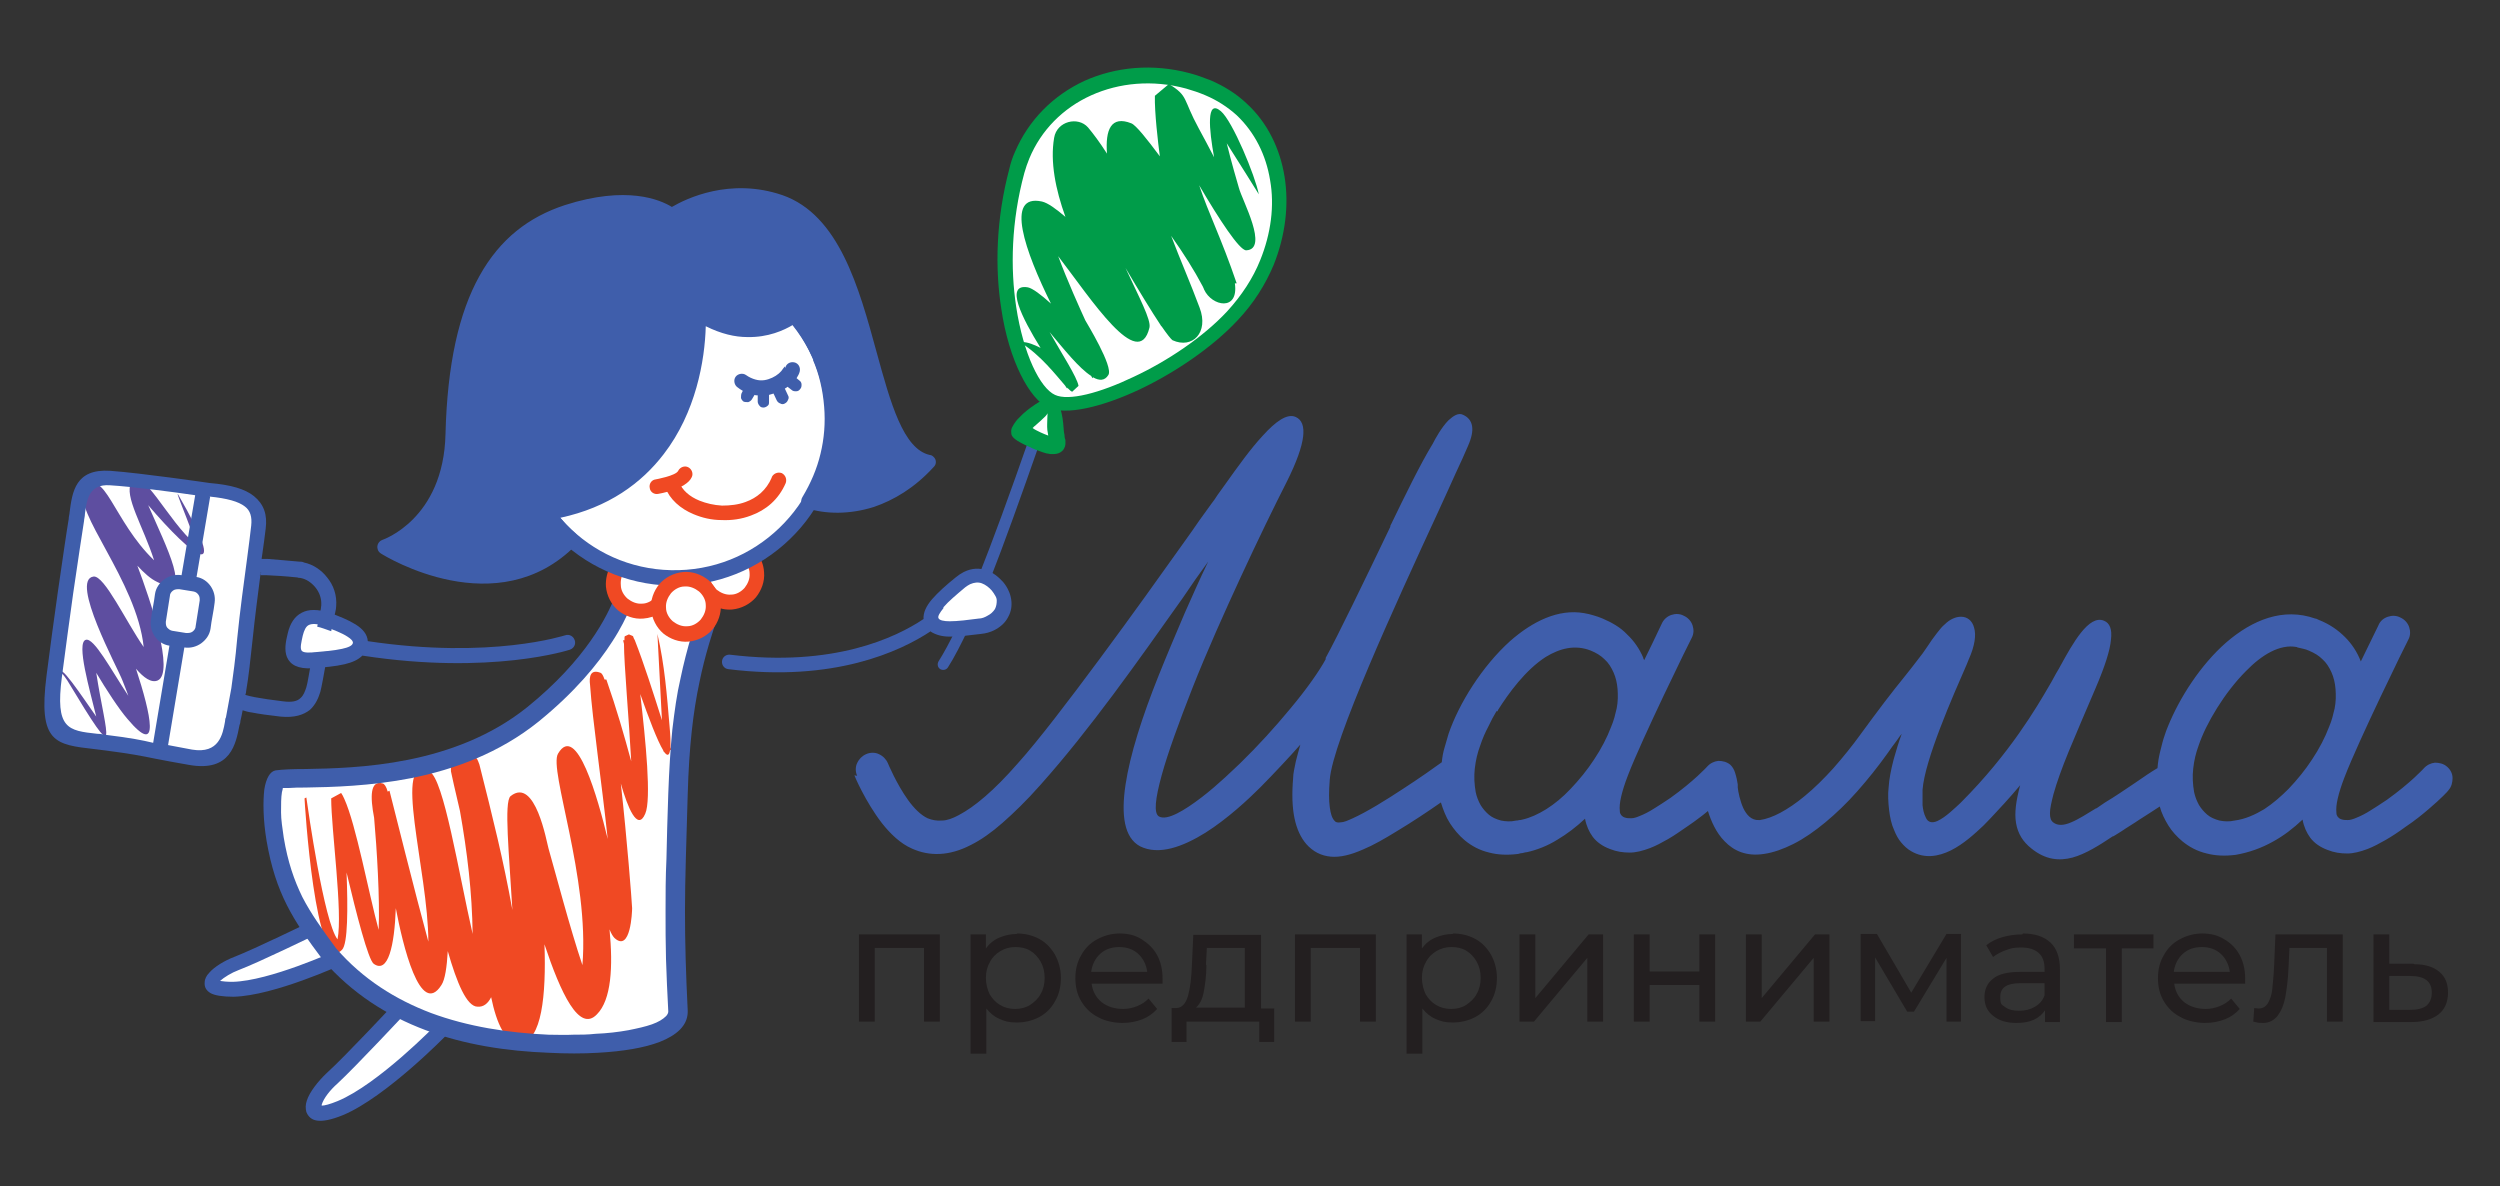
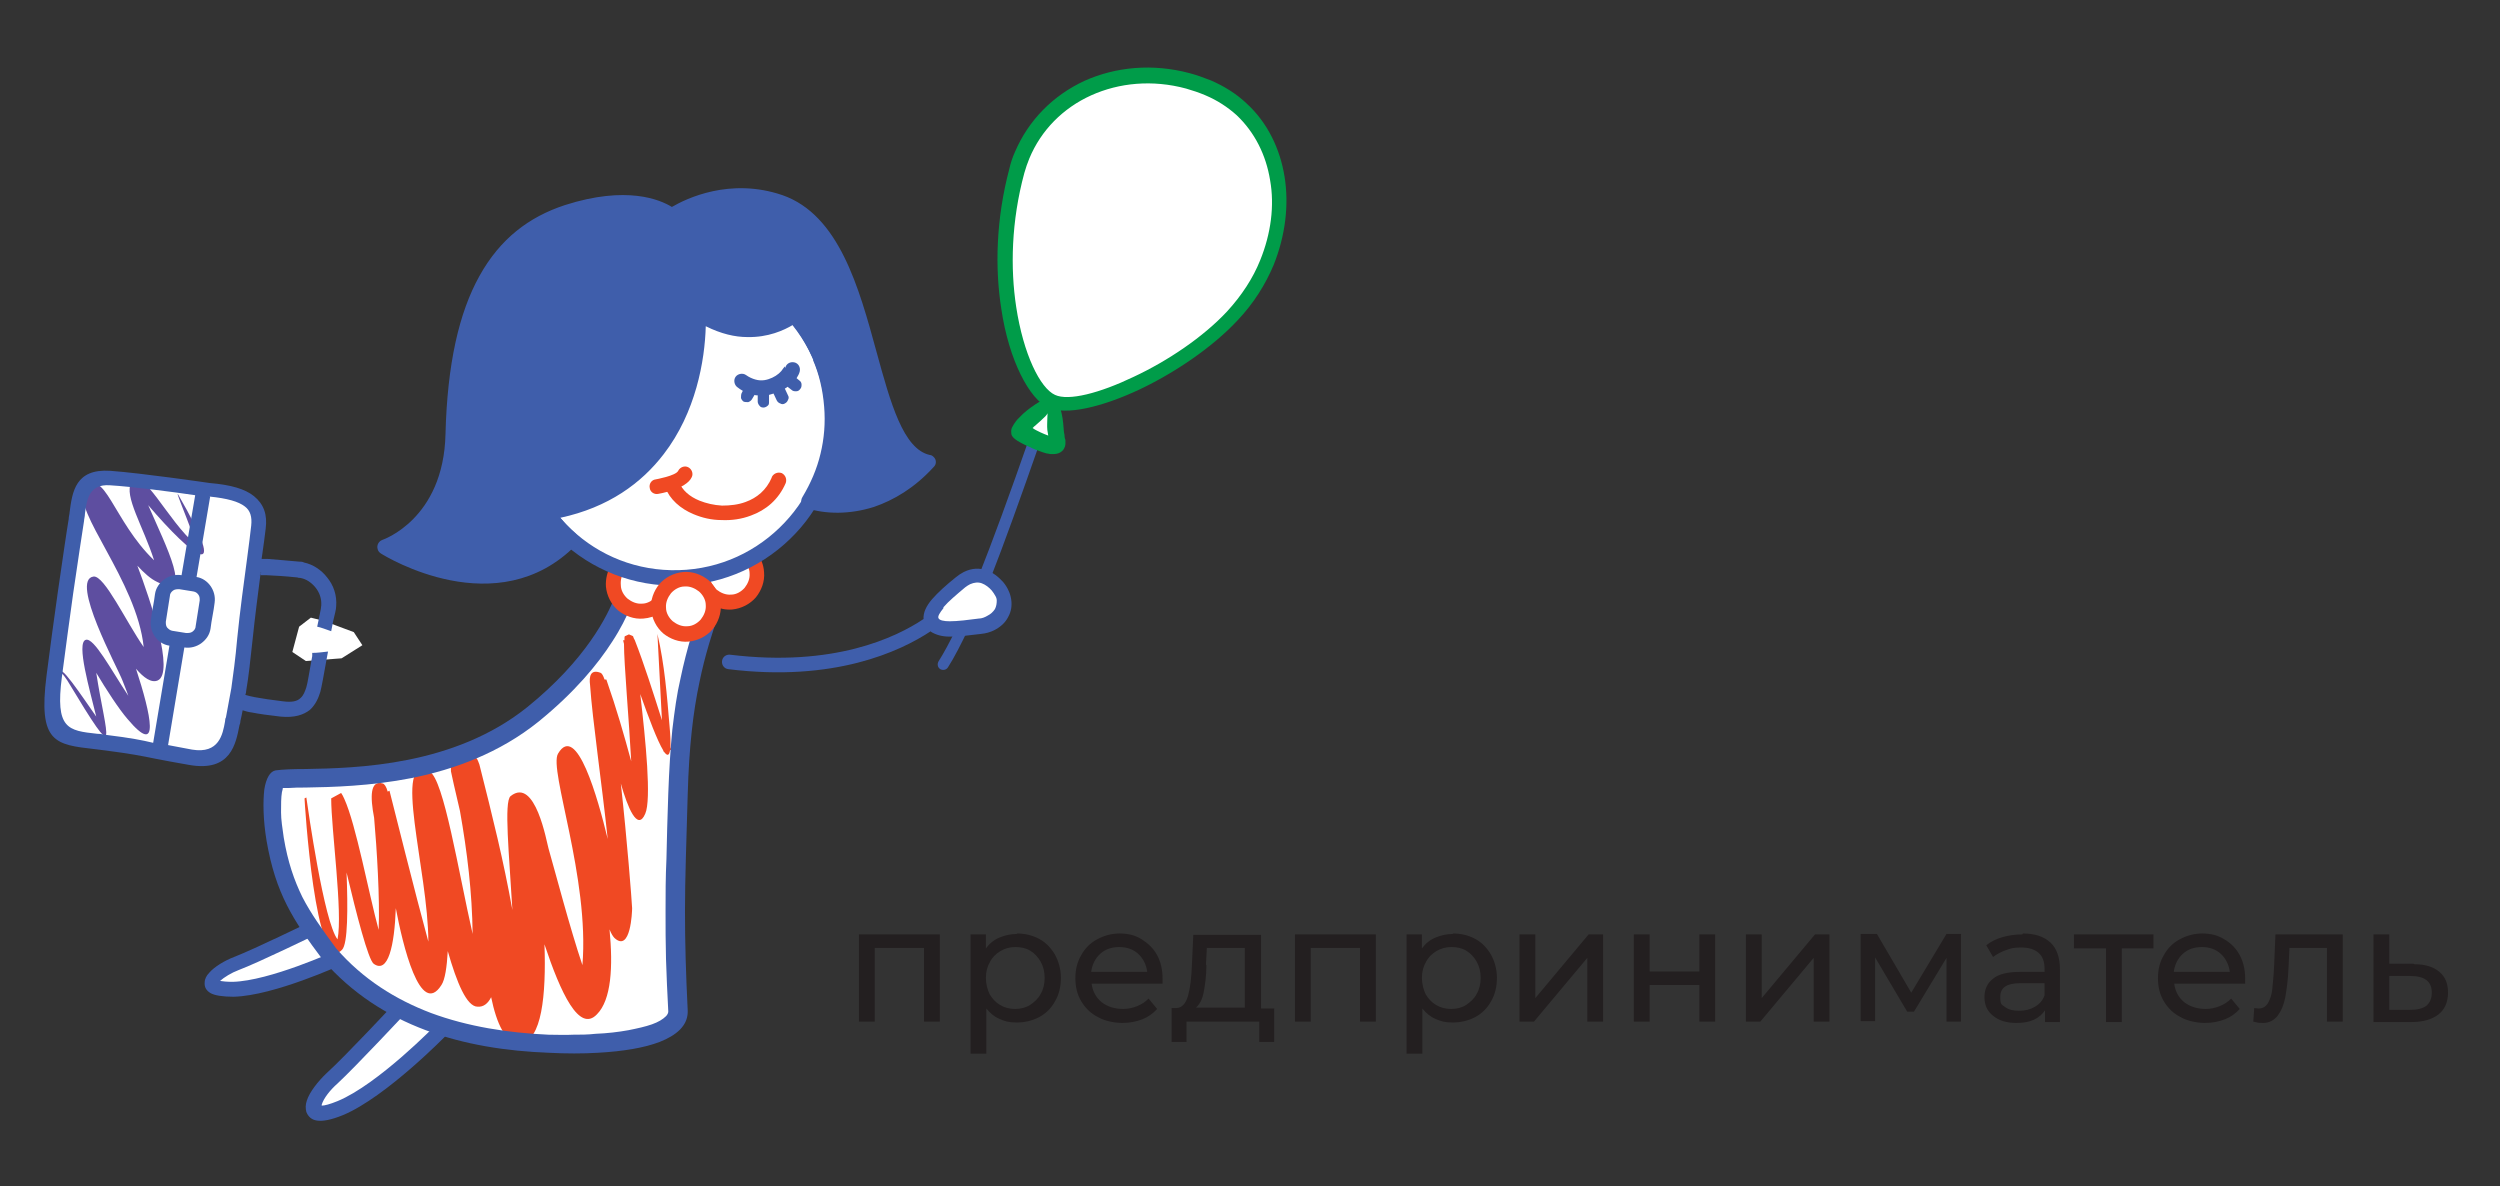
<svg xmlns="http://www.w3.org/2000/svg" id="Layer_1" version="1.1" viewBox="0 0 553.3 262.5">
  <rect x="0" y="0" width="553.3" height="262.5" fill="#333333" stroke="none" />
  <defs>
    <style> .st0 { fill: #3f5eab; } .st0, .st1, .st2, .st3, .st4, .st5, .st6 { fill-rule: evenodd; } .st1 { fill: #ed5338; } .st2 { fill: #fff; } .st3 { fill: #5e4ea0; } .st4 { fill: #009c49; } .st5 { fill: #231f20; } .st6 { fill: #f04923; } </style>
  </defs>
  <path class="st2" d="M21.1,105.7l-2.2,2.8-7,48.2,2.3,5.9,26.1,4.8,5.7.6,5.1-4.9,6.4-49.1-4.9-5.1-31.4-3.2h0ZM120.4,113.8l31.4-46.4,23.9-.2s3.8,4.5,6.6,9.4c2.9,4.9,2.8,17,1.9,22.7s-5.1,12.3-7,15.1-9.8,7.8-9.8,7.8l.3,2.3v4.9c0,0-4.8,3.3-4.8,3.3l-5,1-2.6,5s-2.1,15.2-3.8,21.7c-1.7,6.5-2.1,45.1-1.8,48,.3,2.9.4,17.4.4,17.4,0,0-5.7,2.9-15,4.7-9.2,1.9-19.2-.4-21.9-.6-2.7-.2-16.6-2-16.6-2,0,0-5,5.9-8.4,8.4-3.4,2.5-12,8.2-15.4,9.3s-3-1.3-2.9-2.6c.1-1.2,9.4-10.1,10.5-11.4s7.4-8.7,7.4-8.7l-13.5-11.2s-3.2,1.8-5.8,2.8-15.2,4.2-19.4,4.1-2.7-2.2-1.9-3.3c.8-1.1,10-4.1,10-4.1l11.7-6s-7.4-13.2-8.3-19.1.6-13.9.6-13.9c0,0,14.2.7,27-1.5,12.8-2.2,27-10.1,32.6-14.9,5.6-4.8,16.4-20.4,16.4-20.4l-1-4.4-.5-5.6-15.5-11.8h0ZM68.8,136.7l-2.6,2-1.5,5.6,3,2,7.9-.6,4.6-2.9-1.9-2.9-6.7-2.5-2.8-.7h0ZM232.7,89l-6.4,5.8,7.6,3.4.6-8.7s11.4-1.5,20.6-6.6,21.7-15.1,25.7-24.6c3.9-9.5,3-21.6-1.3-27.9s-12.4-14.3-24.5-13.8c-12.1.5-19.1,4.7-23.8,9.8-4.7,5.1-9.4,20.2-9.1,24,.3,3.8.3,16.5,1.8,21.9s3.5,9.3,4.6,11.5,4.3,5.3,4.3,5.3h0ZM216.9,127.2l3.7,2.4,1.7,4.8-3.1,4-11.4.7-2.1-2.3,3.3-5.6,5.1-3.4,2.9-.6Z" />
  <path class="st0" d="M69.8,206.9s-12.5,6.1-17,7.8c-1.6.6-3.2,1.6-4.1,2.4.6.1,1.5.2,2.8.2,8.2-.2,22.6-6.8,22.7-6.8l1.4,3s-15,6.9-23.9,7.1c-2.5,0-4.2-.3-5.1-.8-1-.6-1.4-1.4-1.3-2.4,0-.7.4-1.5,1-2.1h0c1.1-1.3,3.4-2.7,5.5-3.5,4.4-1.7,16.7-7.7,16.7-7.7l1.4,2.9Z" />
  <path class="st0" d="M89.9,224.1s-11.1,11.9-15.2,15.7c-1.6,1.4-3.1,3.3-3.5,4.7v.2c.6,0,1.8-.3,3.5-1,9-3.7,21.9-17,21.9-17l2.3,2.3s-13.4,13.8-23,17.8c-2.7,1.1-4.5,1.4-5.8,1.2-1.2-.2-1.9-.9-2.3-1.9-.2-.8-.2-1.6.1-2.5.6-1.9,2.5-4.3,4.4-6.1,4.1-3.7,15-15.4,15-15.4l2.4,2.2Z" />
  <path class="st6" d="M67.8,176.5c.4,2.8,3.9,27.5,6.9,31.4,1.2-5.9-1.4-24.4-1.4-31.2l2.2-1.2c.2.3.5.8.7,1.3,0,0,0,0,0,0h0c2.6,5.7,5.4,20.9,7.6,29,.3-6.8-.4-18-1-24.8-.9-4.7-.9-8.4,1.9-7.6.4.1.8.7,1.1,1.8l.4-.2c.8,3.1,5.7,22.8,8.6,33.4,0-15.6-8.2-42,.3-37.6,3.1,1.6,6.4,22.3,9.5,35.9-.1-9.1-1.2-18.2-2.8-27.2-1.1-4.6-1.9-8.3-2-8.8-.3-4.5,4.2-4.9,5.8-2.7.1.2.3.6.5,1.2h0c3,11.9,5.3,21.1,7.3,32.2-.7-12.2-1.9-24-.4-25.2,5.5-4.4,8,10.3,8.4,11.6,1.5,5.2,4.7,17.5,7.5,25.8,1.6-19.3-7.5-43.3-5.4-46.8,4.1-7,8.8,9.8,11,18.9-1.3-12.3-3.4-26.6-3.9-34h0c-.3-2.2.2-3.6,2.3-2.8.3.1.6.6.9,1.5h.4c2.3,6.6,3.9,12.2,5.5,18.1-.5-9.4-1.6-21.5-1.6-26l-.2-.8h.3c0-.5,0-.8.1-.9l.9-.4.9.4c.1.3.2.6.4.9h0c2,5.1,4.1,11.7,6,17.7-.3-6.4-.7-12.7-1-19.1,1.6,6.9,2.1,13.5,2.7,20.6.2,2,.2,3.5.2,4.5l.2.6h-.3c-.2,1.4-.7,1.3-1.4.3h-.1s0-.2,0-.2c-1.3-2.1-3.3-7.4-5.1-12.5,1.2,10.3,2.5,23.4,1.1,26.5-1.7,4-3.9-1.4-5.4-6.7,1.4,12.6,2.4,25.6,2.5,27.6,0,.7-.3,9.9-3.9,6.6-.3-.3-.7-.9-1.1-1.9.8,8.3.4,15.6-2.8,18.8-3.9,4.1-8-4.7-11.6-15.5.4,11.2-.6,21.4-5.3,21.8-3.3.3-5.3-4.3-6.5-10.1-.7,1.4-1.7,2.2-3,2.1-2.4,0-4.6-5.3-6.6-12.3-.2,3.5-.6,6.3-1.4,7.5-4.7,7.4-8.6-9-10.1-17-.3,8.3-1.7,14.6-4.9,12.3-1.2-.9-3.8-10.9-6-20.2.3,7.9.3,15.8-1,17.1-5.9,6.2-8.3-32.8-8.3-33.5h0ZM75.2,208.3s0,0,0,0c0,0,0,0,0,0Z" />
  <path class="st3" d="M39.3,109.4c.6,1.9,3.4,8.5,4.1,11.2-6.4-5.4-11.8-17.6-14.3-13.8-1.8,2.8,2.7,9.9,5,17.2-9-8.6-11.2-21.3-15.3-15.5-3,4.3,11.5,20.1,13,34.7-3.9-5.6-8.7-15.9-11.1-15.6-5.3.7,5.4,20.3,6.4,23,.2.6.8,1.9,1.3,3.4-3.9-5.9-7.6-12.9-9.4-12.4-2.2.6.9,11.2,2.3,17-3-4.3-8.8-13-7.7-9,.2-.4.1-.2.2-.5.5.6.6.8,1.1,1.5,12.1,20.1,8.6,12.6,6.4-1.7,2.2,3.7,5,8,6.9,10.2,7.4,8.8,5.2-1,1.9-11.1,1.7,2,3.4,3.2,4.8,2.6,3.8-1.7-1.6-17.8-4.5-25.4,1.5,1.6,2.9,2.9,4.4,3.6,8.2,4.2,2-7.8-2-17,9.8,11.5,18.5,18.2,6.6-2.4h0ZM13.7,149h0s0,0,0,0h0s0,0,0,0Z" />
  <path class="st0" d="M159.5,134.5c-1.9,5.6-3.5,10.6-4.7,16.5-1.4,6.6-2.3,14.2-2.6,24.9-.3,10.8-.6,18.6-.6,25.7,0,7.2.2,13.8.6,22h0c0,.1,0,.3,0,.5-.1,2.9-2.4,5-6.2,6.5-3.4,1.3-8.1,2.1-13.7,2.4-3.3.2-7,.2-10.8,0-18.9-.7-37.2-5.8-50-20.5-6.7-8.9-10.5-14.8-12.5-26.4-.8-4.8-.8-8.8-.5-11.4.4-2.5,1.3-4,2.5-4.2,1.5-.2,3.7-.3,6.6-.3,11.4-.2,32.9-.7,49.1-13.7,13-10.5,17.8-20.3,19.4-24.5.3.6.6,1.2,1.2,1.7.6.5,1.3.8,2.1,1-.8,1.9-2,4.4-3.9,7.3-3.2,5-8.3,11.2-16.3,17.7-8.7,7-18.7,10.6-28.1,12.5-9.2,1.8-17.6,2-23.5,2.1-1.3,0-2.5,0-3.7.1-.5,0-.9,0-1.3,0,0,.2-.1.5-.2.9-.2,1.2-.2,2.7-.2,4.5,0,1.6.3,3.5.6,5.6.9,5.4,2.3,9.4,4.1,13.1,1.9,3.7,4.4,7.2,7.5,11.4,5.9,6.8,13.1,11.3,21,14.3,8.1,3,17,4.4,26,4.8,1.9,0,3.7.1,5.4,0,1.6,0,3.3,0,5-.2,2.6-.1,5.1-.4,7.3-.8,2-.4,3.8-.8,5.2-1.3,1.4-.5,2.4-1.1,3.1-1.8.3-.3.5-.7.5-1h0s0-.1,0-.1c-.2-4.1-.4-7.8-.5-11.5-.1-3.6-.1-7.1-.1-10.7,0-3.6,0-7.4.2-11.6.1-4.3.2-8.9.4-14.3.2-5.5.5-10.1.9-14.2.5-4.2,1-7.9,1.8-11.3.7-3.4,1.5-6.4,2.4-9.5v-.5c1.8-.4,3.4-1.4,4.6-3.3l1.6-2.4h0ZM148.2,223.8" />
  <path class="st6" d="M149.5,127.9c0,.2,0,.5,0,.7h0c-2.4,1-4.1,3.4-3.8,6.2,0,.4,0,.7.2,1-1,.6-2.2,1-3.5,1.1-2.1.2-4.1-.6-5.6-1.8-1.5-1.3-2.5-3.2-2.7-5.3-.1-1.6.3-3.2,1-4.5,1,.4,2.1.8,3.2,1.1-.7.8-1,1.9-.9,3.1,0,1.2.7,2.3,1.5,3,.9.7,2,1.2,3.2,1.1,1.2,0,2.3-.7,3-1.5.7-.9,1.2-2,1.1-3.2,0-.4,0-.7-.2-1,1.1,0,2.3,0,3.4,0Z" />
  <path class="st6" d="M167.4,122.3c1,1.2,1.6,2.7,1.7,4.3.2,2.1-.6,4.1-1.8,5.6-1.3,1.5-3.2,2.5-5.3,2.7-1.4.1-2.8-.2-4-.8,0,0,0-.2,0-.3-.2-2.5-1.9-4.6-4.2-5.3,0-.2,0-.5,0-.8v-.2s0,0,0,0c1.1-.2,2.2-.4,3.3-.7,0,.2,0,.4,0,.7h0c0,1.2.7,2.3,1.5,3,.9.7,2,1.2,3.2,1.1,1.2,0,2.3-.7,3-1.5.7-.9,1.2-2,1.1-3.2,0-1.1-.6-2.1-1.3-2.8,1-.5,2-1.1,2.9-1.7Z" />
  <path class="st0" d="M146.7,59.5h0c-9.2.7-17.2,5.1-22.8,11.6-5.6,6.5-8.6,15.1-7.9,24.3.7,9.2,5.1,17.2,11.6,22.8,6.5,5.6,15.1,8.6,24.3,7.9,9.2-.7,17.2-5.1,22.8-11.6,5.6-6.5,8.6-15.1,7.9-24.3h0c-.7-9.2-5.1-17.2-11.6-22.8-6.5-5.6-15.1-8.6-24.3-7.9h0ZM146.6,56.2c10-.7,19.5,2.7,26.6,8.7,7.1,6.1,12,15,12.7,25.1v.2c.7,10-2.6,19.5-8.7,26.6-6.1,7.1-15,12-25.1,12.7-10.1.8-19.6-2.6-26.7-8.7-7.1-6.1-12-15-12.7-25.1-.8-10.1,2.6-19.6,8.7-26.7,6.1-7.1,15-12,25.1-12.7h.2Z" />
  <path class="st0" d="M173.8,81.4c.2-.9,1.1-1.4,2-1.2s1.4,1.1,1.2,2c-.1.5-.4,1-.7,1.5l.6.5c.3.2.5.5.5.9,0,.3,0,.7-.3,1-.2.3-.5.5-.9.5-.3,0-.7,0-1-.3l-.9-.7c-.2.2-.4.3-.6.4l.7,1.5c.2.3.2.7,0,1-.1.3-.3.6-.7.8-.3.2-.7.2-1,0-.3-.1-.6-.3-.8-.7l-.7-1.5c-.3.1-.6.2-1,.3v1.5c0,.4,0,.7-.3.9-.2.2-.6.4-.9.4-.4,0-.7-.1-.9-.4-.2-.2-.4-.6-.4-.9,0-.4,0-.9,0-1.4-.2,0-.5,0-.7-.1l-.6,1c-.2.3-.5.5-.8.6-.3,0-.7,0-1-.1h0c-.3-.2-.5-.5-.6-.8,0-.3,0-.7.1-1l.3-.6c-.4-.2-.8-.5-1.2-.8-.7-.5-.9-1.6-.4-2.3.5-.7,1.6-.9,2.3-.4.7.5,1.4.8,2.1,1,1.4.4,2.6.1,3.7-.4,1.1-.5,2-1.3,2.4-2,.2-.2.3-.4.3-.5Z" />
  <path class="st6" d="M170.8,105.6c.4-.8,1.3-1.2,2.2-.9.8.4,1.2,1.3.9,2.2-1.6,3.7-4.4,6-7.7,7.2-2.1.8-4.3,1.1-6.5,1-2.2,0-4.3-.5-6.2-1.3-2.9-1.2-5.3-3.3-6.3-6-.3-.9.1-1.8,1-2.1.9-.3,1.8.1,2.1,1,.7,1.8,2.3,3.2,4.5,4.1,1.5.6,3.2,1,5,1.1,1.8,0,3.6-.2,5.2-.8,2.5-.9,4.6-2.6,5.8-5.4Z" />
  <path class="st6" d="M145.7,109.3c-.9.2-1.8-.4-1.9-1.3-.2-.9.4-1.8,1.3-1.9,0,0,4.5-.8,5-1.9.4-.8,1.4-1.2,2.2-.8.8.4,1.2,1.4.8,2.2-1.2,2.7-7.4,3.7-7.4,3.7Z" />
  <path class="st0" d="M175.7,69.8h0c4.8,5.5,7.9,12.6,8.5,20.3.6,7.7-1.3,14.9-5,21,7.2,2.2,17.6,1,26.4-8.6-15-3.1-11.2-50-32.8-57.5-13.3-4.6-24,3-24,3,0,0-6.4-6.2-23.1-.8-14.9,4.8-24.5,18.6-25.3,49-.5,20.1-15.1,25-15.1,25,0,0,24.3,15.4,41.1-1.7-2.3-2.2-3.6-3.8-5.5-5.9,29.7-4.6,34-32.3,33.6-44.1,10.7,7,19.4,1.8,21.1.4Z" />
  <path class="st0" d="M174.6,68.6c.6-.6,1.7-.6,2.3,0,0,0,0,0,.1.1,2.5,2.9,4.6,6.2,6.1,9.8,1.5,3.6,2.4,7.4,2.7,11.4.3,4,0,7.8-.9,11.4-.7,3-1.8,5.9-3.3,8.6,3.2.6,7,.5,10.9-.8,3.4-1.1,6.8-3,10.1-6.1-6-3.3-8.7-13.3-11.7-24.2-3.7-13.5-7.9-28.7-18.7-32.5-12.5-4.4-22.5,2.8-22.5,2.8-.7.5-1.5.4-2.1-.2h0s-5.7-5.5-21.4-.5c-7.1,2.3-12.9,6.7-17,14.1-4.2,7.6-6.7,18.4-7.1,33.3-.4,15.3-8.6,22.3-13.2,25,6.4,3.2,22.7,9.5,35.2-1.8-1.5-1.5-2.6-2.8-3.9-4.3l-.4-.5c-.6-.7-.5-1.7.2-2.3.2-.2.5-.3.8-.4h0c11.3-1.7,18.7-7,23.6-13.3,7.4-9.8,8.8-22.2,8.6-29.1,0-.9.7-1.7,1.6-1.7.4,0,.7.1,1,.3,3.7,2.4,7,3.2,9.9,3.3,4.7,0,8.1-1.9,9.1-2.8h0ZM180.1,79.8c-1.2-2.8-2.7-5.5-4.6-7.9-2,1.2-5.5,2.8-10.1,2.7-2.7,0-5.8-.7-9.2-2.4-.2,7.6-2.2,19.1-9.3,28.3-4.9,6.4-12.2,11.8-22.9,14.1,1,1.2,2,2.3,3.5,3.6h0c.6.7.7,1.7,0,2.4-17.4,17.7-42.1,2.6-43.2,1.9-.3-.2-.6-.5-.7-.9-.3-.9.2-1.8,1-2.1,0,0,13.6-4.5,14-23.5.4-15.5,3-26.8,7.5-34.9,4.6-8.3,11-13.1,18.9-15.7,13.7-4.4,21.1-1.2,23.7.4,3.1-1.8,12.8-6.6,24.5-2.6,12.5,4.4,16.9,20.4,20.8,34.7,3.1,11.3,5.9,21.5,11.8,22.8.3,0,.6.2.8.4.7.6.7,1.7,0,2.3-4.2,4.6-8.8,7.3-13.2,8.8-5.4,1.7-10.6,1.6-14.8.3-.2,0-.4-.1-.5-.2-.8-.5-1-1.5-.5-2.3,1.8-3,3.2-6.2,4-9.6.8-3.3,1.1-6.8.8-10.4-.3-3.7-1.1-7.2-2.5-10.4Z" />
  <path class="st6" d="M151.2,126.6c2.1-.2,4.1.6,5.6,1.8,1.5,1.3,2.5,3.2,2.7,5.3.2,2.1-.6,4.1-1.8,5.6-1.3,1.5-3.2,2.5-5.3,2.7-2.1.2-4.1-.6-5.6-1.8-1.5-1.3-2.5-3.2-2.7-5.3-.2-2.1.6-4.1,1.8-5.6,1.3-1.5,3.2-2.5,5.3-2.7h0ZM154.7,130.9c-.9-.7-2-1.2-3.2-1.1-1.2,0-2.3.7-3,1.5-.7.9-1.2,2-1.1,3.2,0,1.2.7,2.3,1.5,3,.9.7,2,1.2,3.2,1.1,1.2,0,2.3-.7,3-1.5.7-.9,1.2-2,1.1-3.2,0-1.2-.7-2.3-1.5-3Z" />
-   <path class="st0" d="M78.1,142.4c.1-.5-.4-1-1.2-1.5-1.2-.8-3.1-1.5-5.1-2.3-1.6-.6-2.7-.6-3.4-.3-.7.3-1.1,1.2-1.4,2.4-.3,1.4-.6,2.6-.3,3.2.2.4.8.6,2.4.5,2.4-.2,4.8-.4,6.6-.8,1.4-.3,2.3-.7,2.4-1.3h0ZM125.1,140.6c.9-.3,1.8.2,2.1,1.1.3.9-.2,1.8-1.1,2.1,0,0-17.3,5.7-45.9,1.3-.9.9-2.2,1.5-3.9,1.9-2.1.5-4.6.7-7.1.9-3.3.2-5-.8-5.7-2.5-.6-1.5-.3-3.3.2-5.3.5-2.1,1.5-3.7,3.1-4.5,1.5-.8,3.5-.8,6.1,0,2.2.8,4.2,1.6,5.8,2.6,1.6,1,2.6,2.2,2.7,3.7,27.4,4.1,43.6-1.3,43.7-1.3Z" />
  <path class="st0" d="M57.8,126.7c0,0,0,0-.1,0-.6,4.7-1.3,10-1.8,14.9-.5,4.7-.9,8.3-1.4,11.2,0,.3-.1.7-.2,1,.6.2,1.2.3,2.1.5,1.6.3,3.6.6,6.1.9,2.1.3,3.3,0,4-.7.7-.6,1-1.5,1.3-2.4.3-.9.7-3.7,1.3-6.9v-.7c1.3,0,2.4-.2,3.5-.3l-.3,1.6c-.6,3.3-1.1,6.2-1.4,7.3-.4,1.3-1,2.8-2.3,4-1.4,1.1-3.4,1.8-6.5,1.5-2.7-.3-4.8-.6-6.3-.9-.8-.1-1.5-.3-2.1-.5-.2.9-.3,1.7-.5,2.4,0,.4-.1.6-.2.9-.8,4.1-1.9,10.4-11.1,8.8-3.4-.6-5.6-1-7.6-1.4h0c-2.9-.6-5.5-1.1-10.9-1.8-.9-.1-1.6-.2-2.4-.3-8.8-1-12.6-1.4-10.7-16.3.8-6.3,1.7-12.8,2.5-18.5,1.1-7.6,2-13.8,2.4-16.1,0-.6.2-1.1.2-1.5.6-4.6,1.3-9.7,9-9.2,6.9.5,21.3,2.6,22,2.7,4.7.4,7.8,1.3,9.8,2.9,2.2,1.8,3,4.1,2.6,7.2-.2,1.7-.5,4-.9,6.7h1.3c2.1.2,4,.3,7,.6.4,0,.7,0,1.1.2,1.9.4,3.8,1.6,5.1,3.3,1.4,1.7,2.2,3.9,2,6.4,0,.4-.1.8-.2,1.3h0c-.3,1.1-.6,2.6-.9,4.2-.6-.2-1.1-.4-1.7-.6-.5-.2-1-.3-1.4-.4.3-1.5.6-2.8.8-3.9,0-.3.1-.6.1-.8.1-1.5-.4-2.9-1.3-4-.9-1.1-2.1-1.9-3.4-2.1-.2,0-.4,0-.6-.1-2.9-.3-4.8-.4-6.9-.5h-1.4ZM46.5,110l-3,17.7c1.3.2,2.4,1,3.1,2,.7,1,1.1,2.3.9,3.7-.2,1.8-.7,3.9-.9,5.7-.2,1.4-1,2.5-2.1,3.3-1,.7-2.3,1.1-3.7.9l-3.6,21.6c1.5.3,3.1.6,5.3,1,6,1,6.8-3.4,7.3-6.2,0-.4.1-.8.2-.9.3-1.6.7-3.7,1.2-6.5.4-2.9.9-6.4,1.3-11,.6-6,1.5-12.6,2.2-17.8.4-2.9.7-5.5.9-7.2.2-1.9-.2-3.3-1.4-4.2-1.4-1.1-3.9-1.8-7.8-2.2h0ZM40.2,127.2l3-17.6c-4.7-.7-13.9-1.9-18.9-2.2-4.6-.3-5.1,3.2-5.5,6.3,0,.6-.2,1.2-.2,1.6-.4,2.4-1.3,8.6-2.4,16-.8,5.8-1.7,12.3-2.5,18.5-1.5,11.5,1.3,11.9,7.8,12.6.8,0,1.6.2,2.4.3,4.9.6,7.5,1.1,10,1.7l3.6-21.5c-1.4-.2-2.5-1-3.2-2-.7-1-1.1-2.3-.9-3.7.2-1.8.7-3.9.9-5.7.2-1.4,1-2.5,2.1-3.3,1.1-.8,2.4-1.1,3.8-.9h0ZM42.8,130.9l-3.1-.5c-.5,0-1,0-1.4.3-.4.3-.7.7-.7,1.2l-.9,5.7c0,.5,0,.9.3,1.3.3.3.6.6,1.1.7l3.1.5c.5,0,1,0,1.4-.3.4-.3.7-.7.7-1.2l.9-5.7c0-.5,0-.9-.3-1.3-.3-.4-.6-.6-1.1-.7h0Z" />
  <path class="st0" d="M209.8,147.7c-.4.6-1.1.7-1.7.4-.6-.4-.7-1.1-.4-1.7,1.2-1.9,2.5-4.3,3.9-7.2.9,0,1.8-.1,2.8-.2-1.7,3.6-3.2,6.5-4.6,8.7h0ZM216.6,127.5c3.1-7.8,6.8-17.9,11.3-30.8.2-.6.9-1,1.6-.8.6.2,1,.9.8,1.6-4.5,12.9-8.1,22.9-11.2,30.8-.7-.4-1.5-.7-2.3-.8Z" />
  <path class="st4" d="M231.9,91.5c-.1,0-.2.3-.6.7-.6.6-1.5,1.4-2.3,2.1-.2.1-.3.3-.4.4h-.1c.5.4,1.2.7,1.8,1,.6.3,1.2.5,1.7.7l-.2-1.2c-.1-1,0-1.9,0-2.7,0-.6.1-1.1,0-1.1h0ZM226.4,91.6c1.1-1,2.5-2,3.7-2.7,1.2-.7,2.3-1.1,2.8-1,.9.3,1.4,1.3,1.8,2.6.4,1.3.6,2.8.7,4.3,0,.5.1,1,.2,1.5,0,.5.1.9.2,1.1,0,.2,0,.5,0,.7,0,.2,0,.4-.1.7-.2.6-.5,1-1,1.3-.5.3-1,.4-1.7.4-.3,0-.7,0-1-.1-.4,0-.8-.2-1.2-.3-.9-.3-2-.7-3-1.2-1.4-.6-2.6-1.3-3-1.6-.3-.2-.6-.5-.8-.8-.2-.3-.2-.7-.2-1.1,0-.3.1-.7.3-1,.2-.4.4-.7.7-1.1.2-.3.4-.5.7-.8.3-.3.6-.6.8-.8Z" />
  <path class="st1" d="M232.7,89c-3.9-1.7-8-9.8-9.7-20.9-1.3-8.7-1.2-19.4,1.8-30.4.3-1.2.7-2.3,1.2-3.4,2.8-6.8,8.1-12,14.7-15,6.6-3,14.4-3.7,22.3-1.6,1.5.4,3,.9,4.5,1.5,2.9,1.2,5.4,2.8,7.5,4.8,4.3,4,7,9.4,8,15.4,1,6,.2,12.5-2.3,18.8-1.7,4.2-4.3,8.2-7.7,11.9-5.5,5.9-13.6,11.3-21.3,14.9-8,3.8-15.5,5.6-19,4h0ZM223.5,68.1c1.7,11,5.7,18.9,9.4,20.5,3.4,1.5,10.7-.3,18.6-4,7.6-3.6,15.7-9,21.2-14.8,3.4-3.6,5.9-7.6,7.6-11.7,2.5-6.2,3.3-12.6,2.3-18.5-1-5.9-3.6-11.2-7.9-15.2-2.1-1.9-4.5-3.5-7.4-4.7-1.5-.6-3-1.1-4.5-1.5-7.8-2.1-15.5-1.4-22,1.6-6.5,2.9-11.7,8.1-14.5,14.8-.4,1.1-.8,2.2-1.1,3.4-3,11-3.1,21.5-1.8,30.2Z" />
  <path class="st4" d="M232.1,90.3c-4.2-1.9-8.8-10.4-10.5-22-1.4-8.9-1.2-19.7,1.8-31,.3-1.3.7-2.5,1.2-3.6,3-7.1,8.5-12.6,15.4-15.8,6.9-3.1,15.1-3.9,23.3-1.7,1.6.4,3.1,1,4.7,1.6,3,1.3,5.7,3,7.9,5.1,4.6,4.2,7.4,10,8.4,16.2,1,6.2.2,13-2.4,19.5-1.8,4.3-4.4,8.5-8,12.3-5.6,6-13.9,11.6-21.7,15.3-8.3,3.9-16.3,5.8-20.2,4h0ZM224.9,67.9c1.6,10.5,5.3,18,8.6,19.5,3,1.4,9.9-.4,17.4-4,7.5-3.5,15.4-8.8,20.7-14.5,3.2-3.5,5.7-7.3,7.3-11.3,2.4-5.9,3.2-12.1,2.2-17.7-.9-5.6-3.4-10.6-7.4-14.4-2-1.8-4.3-3.3-6.9-4.4-1.4-.6-2.9-1.1-4.3-1.5-7.4-2-14.8-1.3-21,1.5-6.2,2.8-11.1,7.7-13.7,14-.4,1-.8,2.1-1.1,3.2-2.9,10.7-3.1,21.1-1.8,29.6Z" />
-   <path class="st0" d="M189.7,171.7c-.4-.9-.4-2,0-2.8.4-.9,1.1-1.6,2-2,.9-.4,2-.4,2.8,0,.9.4,1.6,1.1,2,2,0,0,1.9,4.6,4.5,8.2,1.3,1.8,2.8,3.3,4.3,4,1,.4,2,.6,3.2.5,1.1,0,2.4-.5,3.7-1.2,1.7-.9,3.6-2.2,5.8-4.1,2.2-1.9,4.6-4.3,7.3-7.4,4.5-5,11.2-13.8,18.1-23.1,6.9-9.3,13.9-19.1,18.8-26,1.2-1.7,2.3-3.2,3.3-4.7,1-1.4,1.9-2.6,2.6-3.6.4-.5.9-1.2,1.4-2l1.8-2.5c2.5-3.5,5.4-7.6,8.2-10.6,2.8-3.1,5.4-5,7.3-4.1,1.3.6,1.9,2,1.6,4.4-.3,2.3-1.4,5.5-3.6,9.9-2.8,5.5-6.4,12.9-10.1,20.9-3.7,8-7.6,16.7-10.8,24.8-2.9,7.4-5.4,14.2-6.8,19.3-1.4,5.1-1.8,8.4-.6,9.1h0c1.8,1,5.6-1.3,9.4-4.2,3.8-2.9,7.3-6.4,8.6-7.6,4-3.9,7.8-8.1,11.1-12.1,3.6-4.3,6.4-8.3,7.8-10.9v-.3c2.5-4.5,8.7-17.3,14.3-29v-.2c3.4-7,6.6-13.6,9.4-18.2.6-1.2,2-3.7,3.5-5.2,1.1-1,2.2-1.7,3.2-1.2,1.1.5,1.8,1.3,2,2.5.2,1.1-.1,2.6-.9,4.4-.7,1.6-1.6,3.7-2.8,6.2-1.1,2.5-2.5,5.5-4,8.8h0c-9.2,19.9-23.2,50.4-23.8,58.9-.2,2.5-.2,4.5,0,6,.2,1.5.5,2.5,1.1,3.1.2.3.7.4,1.3.3.7,0,1.6-.4,2.7-.9,3.1-1.4,7.3-4,11.1-6.5,3.7-2.4,7.1-4.8,8.6-5.9.1-1.1.3-2.2.6-3.2.3-1.1.6-2.1.9-3.1,2.3-6.7,7.4-14.9,13.6-20.5,5-4.4,10.7-7.2,16.4-6.2.7.1,1.4.3,2.1.5.7.2,1.3.4,2,.7,2.1.9,4,2,5.4,3.5,1.6,1.5,2.8,3.3,3.6,5.2,0,.2.1.3.2.5h0c.7-1.5,1.4-2.8,1.9-3.9,1.2-2.5,2-4.2,2-4.2.4-.9,1.2-1.6,2.1-1.9.9-.3,1.9-.3,2.8.2.9.4,1.6,1.2,1.9,2.1.3.9.3,1.9-.2,2.8h0c-.5.9-11,22.3-14.1,30.4-.7,1.8-1.2,3.4-1.5,4.7-.3,1.3-.4,2.3-.3,3.2,0,.4.1.6.3.9.2.2.4.4.7.5.5.2,1,.2,1.5.2.6,0,1.2-.2,1.9-.5,1-.4,2-.9,3.1-1.6,1.1-.7,2.4-1.5,3.7-2.4,5.3-3.8,8.1-6.9,8.1-6.9h0c.7-.8,1.6-1.2,2.5-1.3.9,0,1.9.2,2.7.9h0c.4.4.8,1,1,1.7.3.9.5,1.9.6,2.6h0s0,.3,0,.7c.1,1,.5,2.9,1.2,4.5.7,1.5,1.8,2.8,3.5,2.7,0,0,.1,0,.2,0,1.4-.2,3-.8,4.5-1.6,1.7-.9,3.6-2.2,5.4-3.7,2.2-1.8,4.3-3.9,6.3-6.1,2.2-2.5,4.3-5.1,6.1-7.6,1.9-2.6,3.6-4.9,5.2-7,1.6-2.1,3.1-4,4.4-5.6,1.1-1.4,2.1-2.6,2.9-3.7.9-1.1,1.6-2.1,2.2-3,.7-1.1,1.5-2.2,2.2-3.1.6-.8,1.2-1.5,1.7-1.9,1.1-1.1,2.4-1.7,3.6-1.7.7,0,1.3.2,1.8.6.5.4.9,1,1.1,1.8.5,1.6.2,4-1.2,7.1l-.4,1c-3.2,7.3-9.3,21.2-9.8,27.8,0,1.1,0,2.3,0,3.4.1,1,.3,1.9.7,2.7.5,1.2,1.5,1.3,2.6.8,1.8-.8,3.9-2.9,5-3.9l.3-.3c10.7-10.7,16.8-21.2,19.3-25.5h0c.4-.7.9-1.5,1.3-2.3.4-.8.9-1.5,1.3-2.3h0c2.7-4.9,6.3-11.5,9.7-10,1.2.5,1.8,1.8,1.5,4.2-.2,2.3-1.3,5.8-3.4,10.7-2.3,5.4-4.3,10-5.9,13.9-1.6,3.9-2.7,7-3.4,9.5-.5,1.9-.8,3.3-.8,4.3,0,1,.2,1.6.7,2,1,.8,2.4.7,4,0,1.7-.7,3.5-1.9,5.5-3.1h.1c.7-.5,1.3-.9,1.9-1.3,2.2-1.3,4.5-2.9,6.6-4.3,2-1.4,3.8-2.6,5-3.3.1-1.3.3-2.5.6-3.7.3-1.2.6-2.5,1-3.6.2-.6.4-1.2.7-1.9,2.6-6.4,7.2-13.6,12.9-18.6,5.8-5,12.6-7.8,19.7-5.3.3,0,.5.2.8.3,2.3.9,4.2,2.2,5.8,3.8,1.5,1.5,2.7,3.3,3.5,5.4,2.1-4.3,3.7-7.6,3.9-8h0c.4-1,1.2-1.6,2.1-1.9.9-.3,1.9-.3,2.8.2.9.4,1.6,1.2,1.9,2.1.3.9.3,1.9-.2,2.8h0c-.5.9-11,22.3-14.1,30.4-.7,1.8-1.2,3.4-1.5,4.7-.3,1.3-.4,2.3-.3,3.2,0,.4.1.6.3.9.2.2.4.4.7.5.5.2,1,.2,1.5.2.6,0,1.2-.2,1.9-.5,1-.4,2-.9,3.1-1.6,1.1-.7,2.4-1.5,3.7-2.4,5.3-3.8,8.1-6.9,8.1-6.9h0c.7-.8,1.6-1.2,2.5-1.3.9,0,1.9.2,2.7.9h0c.8.7,1.2,1.6,1.2,2.5,0,.9-.2,1.9-.9,2.7h0c-.1.2-1.6,1.8-4.3,4.1-1.4,1.2-3.1,2.6-5.2,4-1.5,1.1-3,2.1-4.4,2.9-1.4.8-2.7,1.5-4,2-1.6.6-3.1,1-4.5,1-1.5,0-2.9-.2-4.4-.8-1.6-.6-2.9-1.5-3.8-2.7-.8-1.1-1.4-2.4-1.7-4-2,1.9-4.2,3.6-6.6,4.9-2.5,1.4-5.3,2.4-8.2,2.9-2.4.3-4.5.2-6.4-.3-2.1-.5-3.8-1.4-5.4-2.7-1.2-1-2.3-2.2-3.1-3.5-.8-1.3-1.5-2.7-1.9-4.2-1.4.9-2.9,1.9-4.5,2.9-1.3.9-2.7,1.7-4,2.6-.7.4-1.2.8-1.8,1.1h-.1c-3,2-6,3.9-8.9,4.7-3,.8-6,.5-9.1-2-1.9-1.5-3-3.3-3.4-5.6-.4-2.3,0-5,.9-8.4-1.1,1.3-2.2,2.6-3.4,3.9-1.5,1.6-3,3.3-4.7,5-1.9,1.8-4.4,4.1-7.2,5.5-2.8,1.4-5.9,1.9-8.8.2-.9-.5-1.6-1.2-2.2-1.9-.7-.8-1.2-1.8-1.6-2.8-.6-1.3-.9-2.8-1.1-4.4-.2-1.7-.3-3.5-.1-5.1.1-1.7.5-3.8,1.1-6.1.5-1.8,1.1-3.8,1.8-5.7-.4.5-.8,1-1.1,1.5-.7.9-1.4,1.9-2.1,2.9-2,2.8-4.3,5.7-6.7,8.4-2.2,2.5-4.6,4.8-7,6.8-2.3,1.9-4.7,3.6-7.1,4.8-2.2,1.1-4.4,1.9-6.5,2.2-3.9.6-6.7-.7-8.7-2.8-1.9-1.9-3-4.5-3.7-6.7-.6.5-1.2,1-1.9,1.5-.8.6-1.6,1.2-2.5,1.8-1.6,1.1-3,2.1-4.4,2.9-1.4.8-2.7,1.5-4,2-1.6.6-3.1,1-4.5,1-1.5,0-2.9-.2-4.4-.8-1.6-.6-2.9-1.5-3.8-2.7-.8-1.1-1.4-2.4-1.7-4-1.9,1.8-4,3.4-6.2,4.7-2.1,1.3-4.4,2.2-6.6,2.7-.3,0-.6.1-1,.2-.3,0-.7.1-1,.2-2.4.3-4.5.2-6.4-.3-2.1-.5-3.8-1.4-5.4-2.7-1.3-1.1-2.4-2.4-3.3-3.8-.9-1.4-1.5-3-2-4.6-2.7,1.9-6.3,4.3-9.8,6.4-2.6,1.6-5.2,3.1-7.4,4-2.7,1.2-5.1,1.8-7.2,1.6-2.1-.2-3.9-1.1-5.4-2.8-1.2-1.4-2.1-3.3-2.6-5.7-.5-2.4-.6-5.4-.3-8.9,0-1,.3-2.2.6-3.7.3-1.1.6-2.4,1-3.7-1.3,1.5-2.7,3-4.1,4.5-1.6,1.7-3.2,3.4-4.8,5-2.6,2.6-7.2,6.9-12.1,10-5,3.1-10.3,5.1-14.5,3h0c-3.5-1.9-4.2-6.9-3.2-13.6,1-6.7,3.7-15.1,7.3-24.1,1.8-4.5,3.8-9.2,5.8-13.9,1.7-3.8,3.4-7.7,5.2-11.4-1.9,2.6-3.8,5.3-5.6,8-10,14.1-20.6,29.2-31.6,41.5-3,3.4-5.8,6.1-8.3,8.3-2.5,2.2-4.8,3.8-7,4.9-2.5,1.3-4.8,1.9-6.9,2-2.2.1-4.2-.3-6.2-1.2-2.5-1.1-4.7-3.2-6.6-5.6-3.7-4.8-6.1-10.5-6.1-10.6h0ZM508.3,143.2c-3.7-.7-7.7,1.7-11.2,5.3-4.8,4.8-8.9,11.7-10.5,16.5-.6,1.6-1,3.3-1.2,5.1-.2,1.7-.1,3.5.2,5.2.2,1,.6,2,1.1,2.9.5.8,1.1,1.5,1.8,2.1.7.6,1.6,1,2.7,1.3,1,.2,2.1.3,3.4,0,2.3-.3,4.5-1.3,6.5-2.5,2-1.3,3.8-2.9,5.4-4.5,1.9-2,3.7-4.2,5.2-6.5,1.6-2.4,2.9-4.9,3.8-7.3.3-.7.5-1.3.7-2,.2-.7.3-1.3.5-2,.3-1.5.3-2.9.2-4.3-.1-1.3-.4-2.6-.9-3.7-.5-1.1-1.1-2.1-2-2.9-.8-.8-1.8-1.4-3-1.9-.4-.2-.8-.3-1.2-.4-.4-.1-.9-.2-1.3-.3h0ZM331.2,157.4c-.6,1-1.2,2.1-1.8,3.4-.7,1.3-1.3,2.7-1.8,4.2-.6,1.6-1,3.3-1.2,5.1-.2,1.7-.1,3.5.2,5.2.2,1,.6,2,1.1,2.9.5.8,1.1,1.5,1.8,2.1.7.6,1.6,1,2.7,1.3,1,.2,2.1.3,3.4,0,.2,0,.4,0,.6-.1.2,0,.4,0,.7-.1,1.8-.4,3.5-1.2,5.3-2.3,1.9-1.2,3.7-2.7,5.4-4.5,1.9-2,3.7-4.2,5.2-6.5,1.6-2.4,2.9-4.9,3.8-7.3.3-.7.5-1.3.7-2,.2-.7.3-1.3.5-2,.3-1.5.3-2.9.2-4.3-.1-1.3-.4-2.6-.9-3.7-.5-1.1-1.1-2.1-2-2.9-.8-.8-1.8-1.4-3-1.9-3.5-1.4-6.9-.5-10,1.4-4.5,2.9-8.2,8-10.6,11.8v.2Z" />
  <path class="st5" d="M208,206.8v19.3h-3.5v-16.3h-10.9v16.3h-3.5v-19.3h17.9ZM225,206.6c1.9,0,3.5.4,5,1.2,1.5.8,2.6,2,3.5,3.5.8,1.5,1.3,3.2,1.3,5.1s-.4,3.7-1.3,5.2c-.8,1.5-2,2.7-3.5,3.5-1.5.8-3.2,1.2-5,1.2s-2.7-.3-3.8-.8c-1.2-.5-2.1-1.3-2.9-2.3v10h-3.5v-26.4h3.4v3.1c.8-1.1,1.8-1.9,3-2.4,1.2-.5,2.5-.8,3.9-.8h0ZM224.7,223.3c1.2,0,2.4-.3,3.3-.9s1.8-1.4,2.3-2.4c.6-1,.9-2.2.9-3.6s-.3-2.5-.9-3.6c-.6-1-1.3-1.8-2.3-2.4-1-.6-2.1-.8-3.3-.8s-2.3.3-3.3.9c-1,.6-1.8,1.4-2.3,2.4-.6,1-.9,2.2-.9,3.5s.3,2.5.8,3.6c.6,1,1.3,1.8,2.3,2.4,1,.6,2.1.9,3.3.9h0ZM257.3,216.6c0,.3,0,.6,0,1.1h-15.7c.2,1.7,1,3.1,2.2,4.1,1.3,1,2.9,1.5,4.8,1.5s4.2-.8,5.6-2.3l1.9,2.3c-.9,1-2,1.8-3.3,2.3s-2.8.8-4.4.8-3.9-.4-5.4-1.3c-1.6-.8-2.8-2-3.7-3.5-.9-1.5-1.3-3.2-1.3-5.1s.4-3.6,1.3-5.1c.8-1.5,2-2.7,3.5-3.5,1.5-.8,3.1-1.3,5-1.3s3.5.4,4.9,1.3,2.6,2,3.4,3.5c.8,1.5,1.2,3.2,1.2,5.2h0ZM247.7,209.6c-1.7,0-3.1.5-4.2,1.5-1.1,1-1.8,2.4-2,4h12.4c-.2-1.6-.9-3-2-4-1.1-1-2.5-1.5-4.2-1.5h0ZM282,223.1v7.5h-3.3v-4.5h-16.1v4.5h-3.3v-7.5h1c1.2,0,2.1-.9,2.6-2.6.5-1.7.8-4,.9-7.1l.3-6.5h15v16.3h3ZM267,213.6c0,2.4-.3,4.4-.6,6-.3,1.6-.9,2.7-1.7,3.4h10.8v-13.2h-8.4l-.2,3.7h0ZM304.5,206.8v19.3h-3.5v-16.3h-10.9v16.3h-3.5v-19.3h17.9ZM321.5,206.6c1.9,0,3.5.4,5,1.2,1.5.8,2.6,2,3.5,3.5.8,1.5,1.3,3.2,1.3,5.1s-.4,3.7-1.3,5.2c-.8,1.5-2,2.7-3.5,3.5-1.5.8-3.2,1.2-5,1.2s-2.7-.3-3.8-.8c-1.2-.5-2.1-1.3-2.9-2.3v10h-3.5v-26.4h3.4v3.1c.8-1.1,1.8-1.9,3-2.4,1.2-.5,2.5-.8,3.9-.8h0ZM321.2,223.3c1.2,0,2.4-.3,3.3-.9s1.8-1.4,2.3-2.4c.6-1,.9-2.2.9-3.6s-.3-2.5-.9-3.6c-.6-1-1.3-1.8-2.3-2.4-1-.6-2.1-.8-3.3-.8s-2.3.3-3.3.9c-1,.6-1.8,1.4-2.3,2.4-.6,1-.9,2.2-.9,3.5s.3,2.5.8,3.6c.6,1,1.3,1.8,2.3,2.4,1,.6,2.1.9,3.3.9h0ZM336.3,206.8h3.5v14.1l11.8-14.1h3.2v19.3h-3.5v-14.1l-11.8,14.1h-3.2v-19.3h0ZM361.6,206.8h3.5v8.2h11v-8.2h3.5v19.3h-3.5v-8.1h-11v8.1h-3.5v-19.3h0ZM386.4,206.8h3.5v14.1l11.8-14.1h3.2v19.3h-3.5v-14.1l-11.8,14.1h-3.2v-19.3h0ZM434,206.8v19.3h-3.2v-14.1l-7.2,11.9h-1.5l-7.1-12v14.1h-3.2v-19.3h3.6l7.6,13,7.8-13h3.3ZM447.7,206.6c2.7,0,4.7.7,6.1,2,1.4,1.3,2.1,3.3,2.1,5.9v11.7h-3.3v-2.6c-.6.9-1.4,1.6-2.5,2.1-1.1.5-2.4.7-3.8.7-2.2,0-3.9-.5-5.2-1.6-1.3-1-1.9-2.4-1.9-4.1s.6-3.1,1.9-4.1c1.2-1,3.2-1.5,5.9-1.5h5.5v-.7c0-1.5-.4-2.7-1.3-3.5-.9-.8-2.2-1.2-3.9-1.2s-2.3.2-3.4.6c-1.1.4-2,.9-2.8,1.5l-1.5-2.6c1-.8,2.2-1.4,3.6-1.8,1.4-.4,2.9-.6,4.4-.6h0ZM446.9,223.7c1.3,0,2.5-.3,3.5-.9,1-.6,1.7-1.4,2.1-2.5v-2.7h-5.4c-3,0-4.4,1-4.4,3s.4,1.7,1.1,2.3c.8.6,1.8.8,3.1.8h0ZM476.7,209.9h-7.1v16.3h-3.5v-16.3h-7.1v-3.1h17.6v3.1h0ZM496.9,216.6c0,.3,0,.6,0,1.1h-15.7c.2,1.7,1,3.1,2.2,4.1,1.3,1,2.9,1.5,4.8,1.5s4.2-.8,5.6-2.3l1.9,2.3c-.9,1-2,1.8-3.3,2.3s-2.8.8-4.4.8-3.9-.4-5.4-1.3c-1.6-.8-2.8-2-3.7-3.5-.9-1.5-1.3-3.2-1.3-5.1s.4-3.6,1.3-5.1c.8-1.5,2-2.7,3.5-3.5s3.1-1.3,5-1.3,3.5.4,4.9,1.3c1.4.8,2.6,2,3.4,3.5.8,1.5,1.2,3.2,1.2,5.2h0ZM487.3,209.6c-1.7,0-3.1.5-4.2,1.5-1.1,1-1.8,2.4-2,4h12.4c-.2-1.6-.9-3-2-4-1.1-1-2.5-1.5-4.2-1.5h0ZM518.5,206.8v19.3h-3.5v-16.3h-8.3l-.2,4.3c-.1,2.6-.4,4.8-.7,6.5-.3,1.7-.9,3.1-1.7,4.2-.8,1-1.9,1.6-3.2,1.6s-1.3-.1-2.2-.3l.2-3c.3,0,.6.1.9.1,1,0,1.7-.4,2.2-1.3.5-.9.8-1.9.9-3,.1-1.2.3-2.8.4-5l.3-7.1h14.8ZM534.3,213.4c2.5,0,4.3.6,5.6,1.7,1.3,1.1,1.9,2.6,1.9,4.6s-.7,3.7-2.1,4.8c-1.4,1.1-3.4,1.7-6,1.7h-8.4v-19.4h3.5v6.5h5.4ZM533.4,223.5c1.6,0,2.8-.3,3.6-.9.8-.7,1.2-1.6,1.2-2.9s-.4-2.2-1.2-2.8c-.8-.6-2-.9-3.6-.9h-4.6c0,0,0,7.5,0,7.5h4.6Z" />
  <path class="st0" d="M206,139.7c-6.8,4.5-21.4,11.3-44.8,8.4-.9-.1-1.5-.9-1.4-1.8.1-.9.9-1.5,1.8-1.4,22.9,2.8,36.7-3.8,42.8-7.9-.1-1.4.6-2.9,1.9-4.4,1.3-1.5,3.2-3.2,5.2-4.8.6-.5,1.2-.9,1.8-1.2,1.8-.9,3.5-.9,5-.4,1.5.5,2.7,1.5,3.7,2.6.5.6.9,1.2,1.2,1.9.3.6.5,1.3.6,2,.2,1.3,0,2.7-.7,3.9-.6,1.2-1.7,2.2-3.1,2.9-.8.4-1.8.7-2.9.8-2.4.3-4.8.6-6.9.6-1.7,0-3.1-.4-4.2-1.1h0ZM208.8,134.6c-.8,1-1.3,1.8-1.1,2.2.2.5,1.2.7,2.5.7,1.8,0,4.1-.3,6.4-.6.7,0,1.4-.3,1.9-.6.8-.4,1.3-.9,1.7-1.5.3-.6.4-1.2.4-1.9,0-.3-.1-.7-.3-1-.2-.4-.5-.8-.8-1.2-.6-.7-1.4-1.3-2.2-1.6-.8-.3-1.7-.2-2.6.2-.4.2-.7.4-1.1.7-1.9,1.6-3.7,3.1-4.8,4.4Z" />
-   <path class="st4" d="M226.2,75.7c1.3,0,2.7.6,4.1,1.3-4.1-6.6-8-14.3-2.8-13.4,1,.2,2.9,1.6,5.1,3.6-5.7-11.5-10.3-24.4-2-22.6,1.3.3,3.1,1.6,5.2,3.4-2.2-6.1-3.4-12.2-2.5-17.5.6-3.7,5.3-4.8,7.5-2.3,1.1,1.3,2.6,3.3,4.2,5.8-.4-5.3.9-8.5,5.4-6.7,1,.4,3.4,3.4,6.3,7.3-.4-3-1.2-9.8-1.1-13.4l3.1-2.6c4.4,2.7,3,3.2,6.6,9.8,1.1,2,2.2,4.1,3.4,6.4-1.1-6.1-1.8-13,1.5-10.2,2.6,2.2,7.6,14.3,8.4,18.4-1.1-1.8-4.5-7.2-7.1-11.3,1,4.1,2.4,8.9,2.7,9.9.7,2.7,6.7,13.6,1.6,13.8-1.5,0-6-6.9-10.4-14.4,2.1,6.3,4.9,11.7,8.3,21.7h-.4c.9,6.3-5.1,5.1-6.8,1.4,0,0-.1-.3-.3-.7-1.9-3.6-4.3-7.4-7-11.2,2,5.3,4.3,10.5,6.3,15.9,2.1,5.5-1.6,9.2-6,7.2-.3-.2-1.2-1.3-2.5-3.2,0,0,0,.1,0,.2,0,0,0-.1-.1-.3-2-3-4.8-7.6-7.8-12.7,3,6.5,5.7,11.5,5.3,13.2-2.4,10-12.9-6.3-20.2-15.8,2,5.4,4.9,11.8,6,14.2.2.4,6.3,10.3,5.1,12.1-.8,1.3-2,1.3-3.4.5v.2c-.2-.1-.3-.3-.4-.5-2.7-1.7-6.1-6-9.2-9.7,2.7,4.8,6.1,10,6.4,11.9l-1.4,1.3c-.3-.1-.6-.4-1.1-.9,0,0,0,.1,0,.2,0,0-.2-.2-.5-.7-2-2.3-5.4-6.7-9.7-9.4Z" />
</svg>